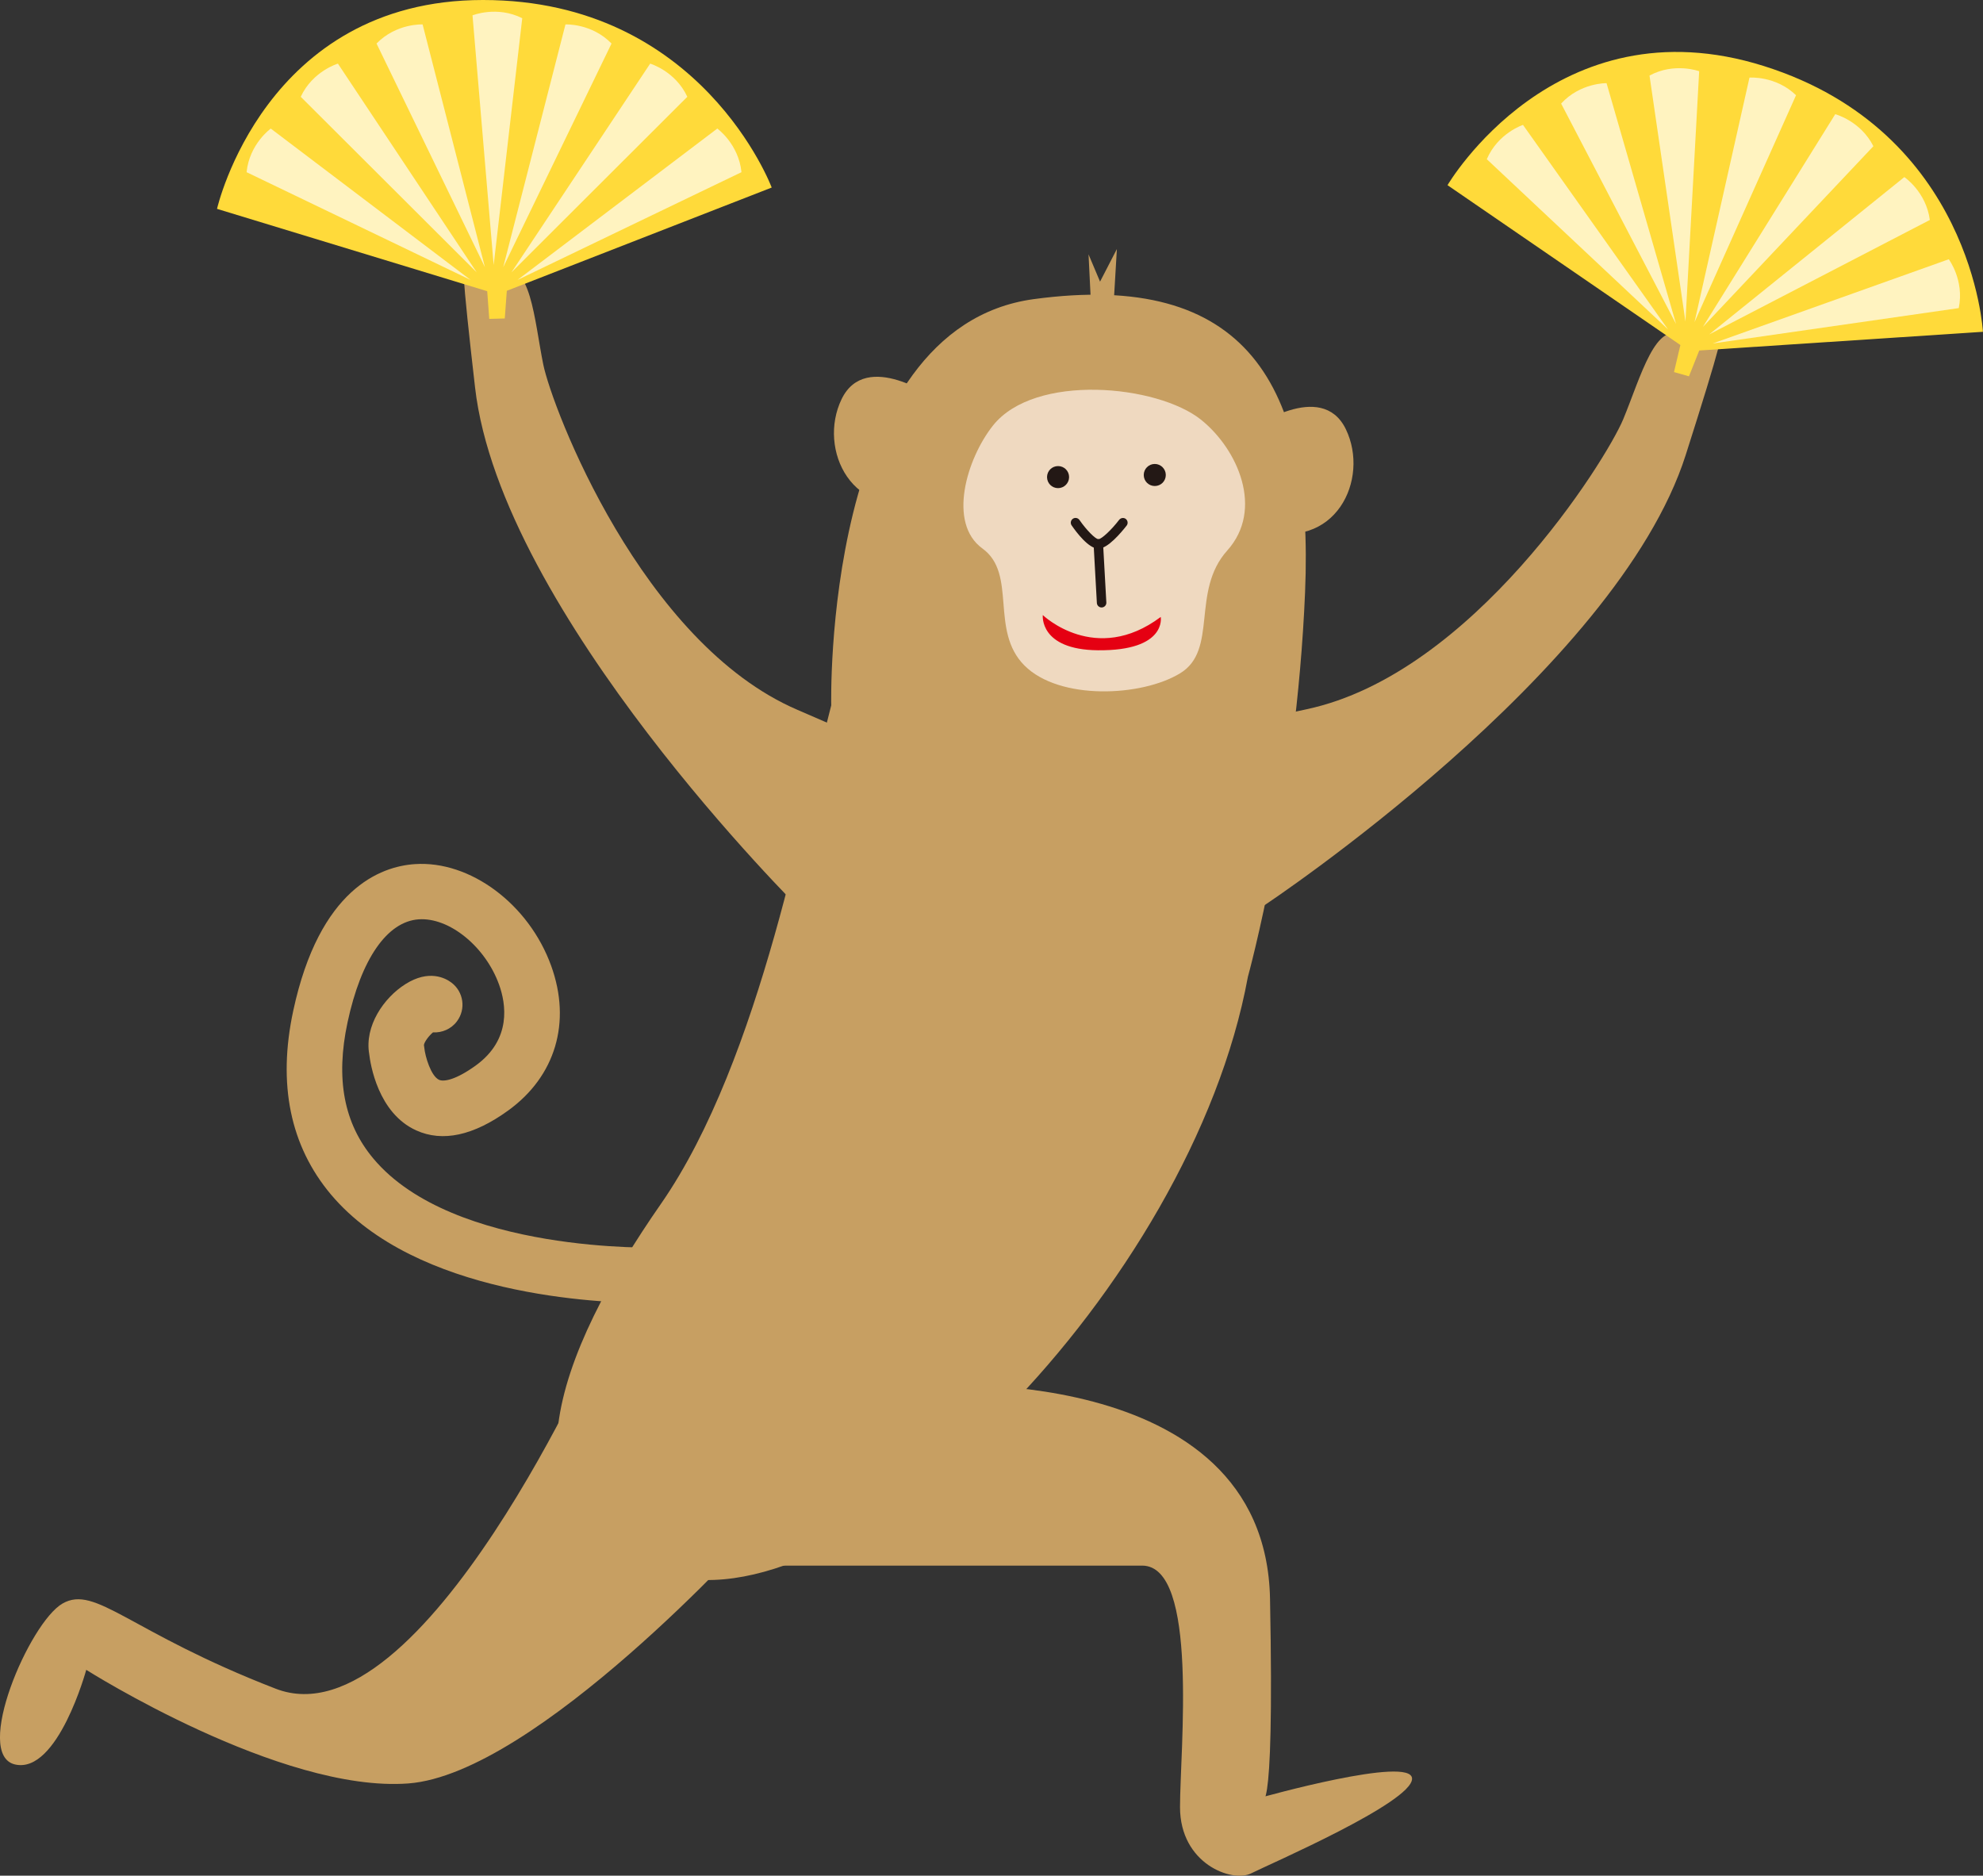
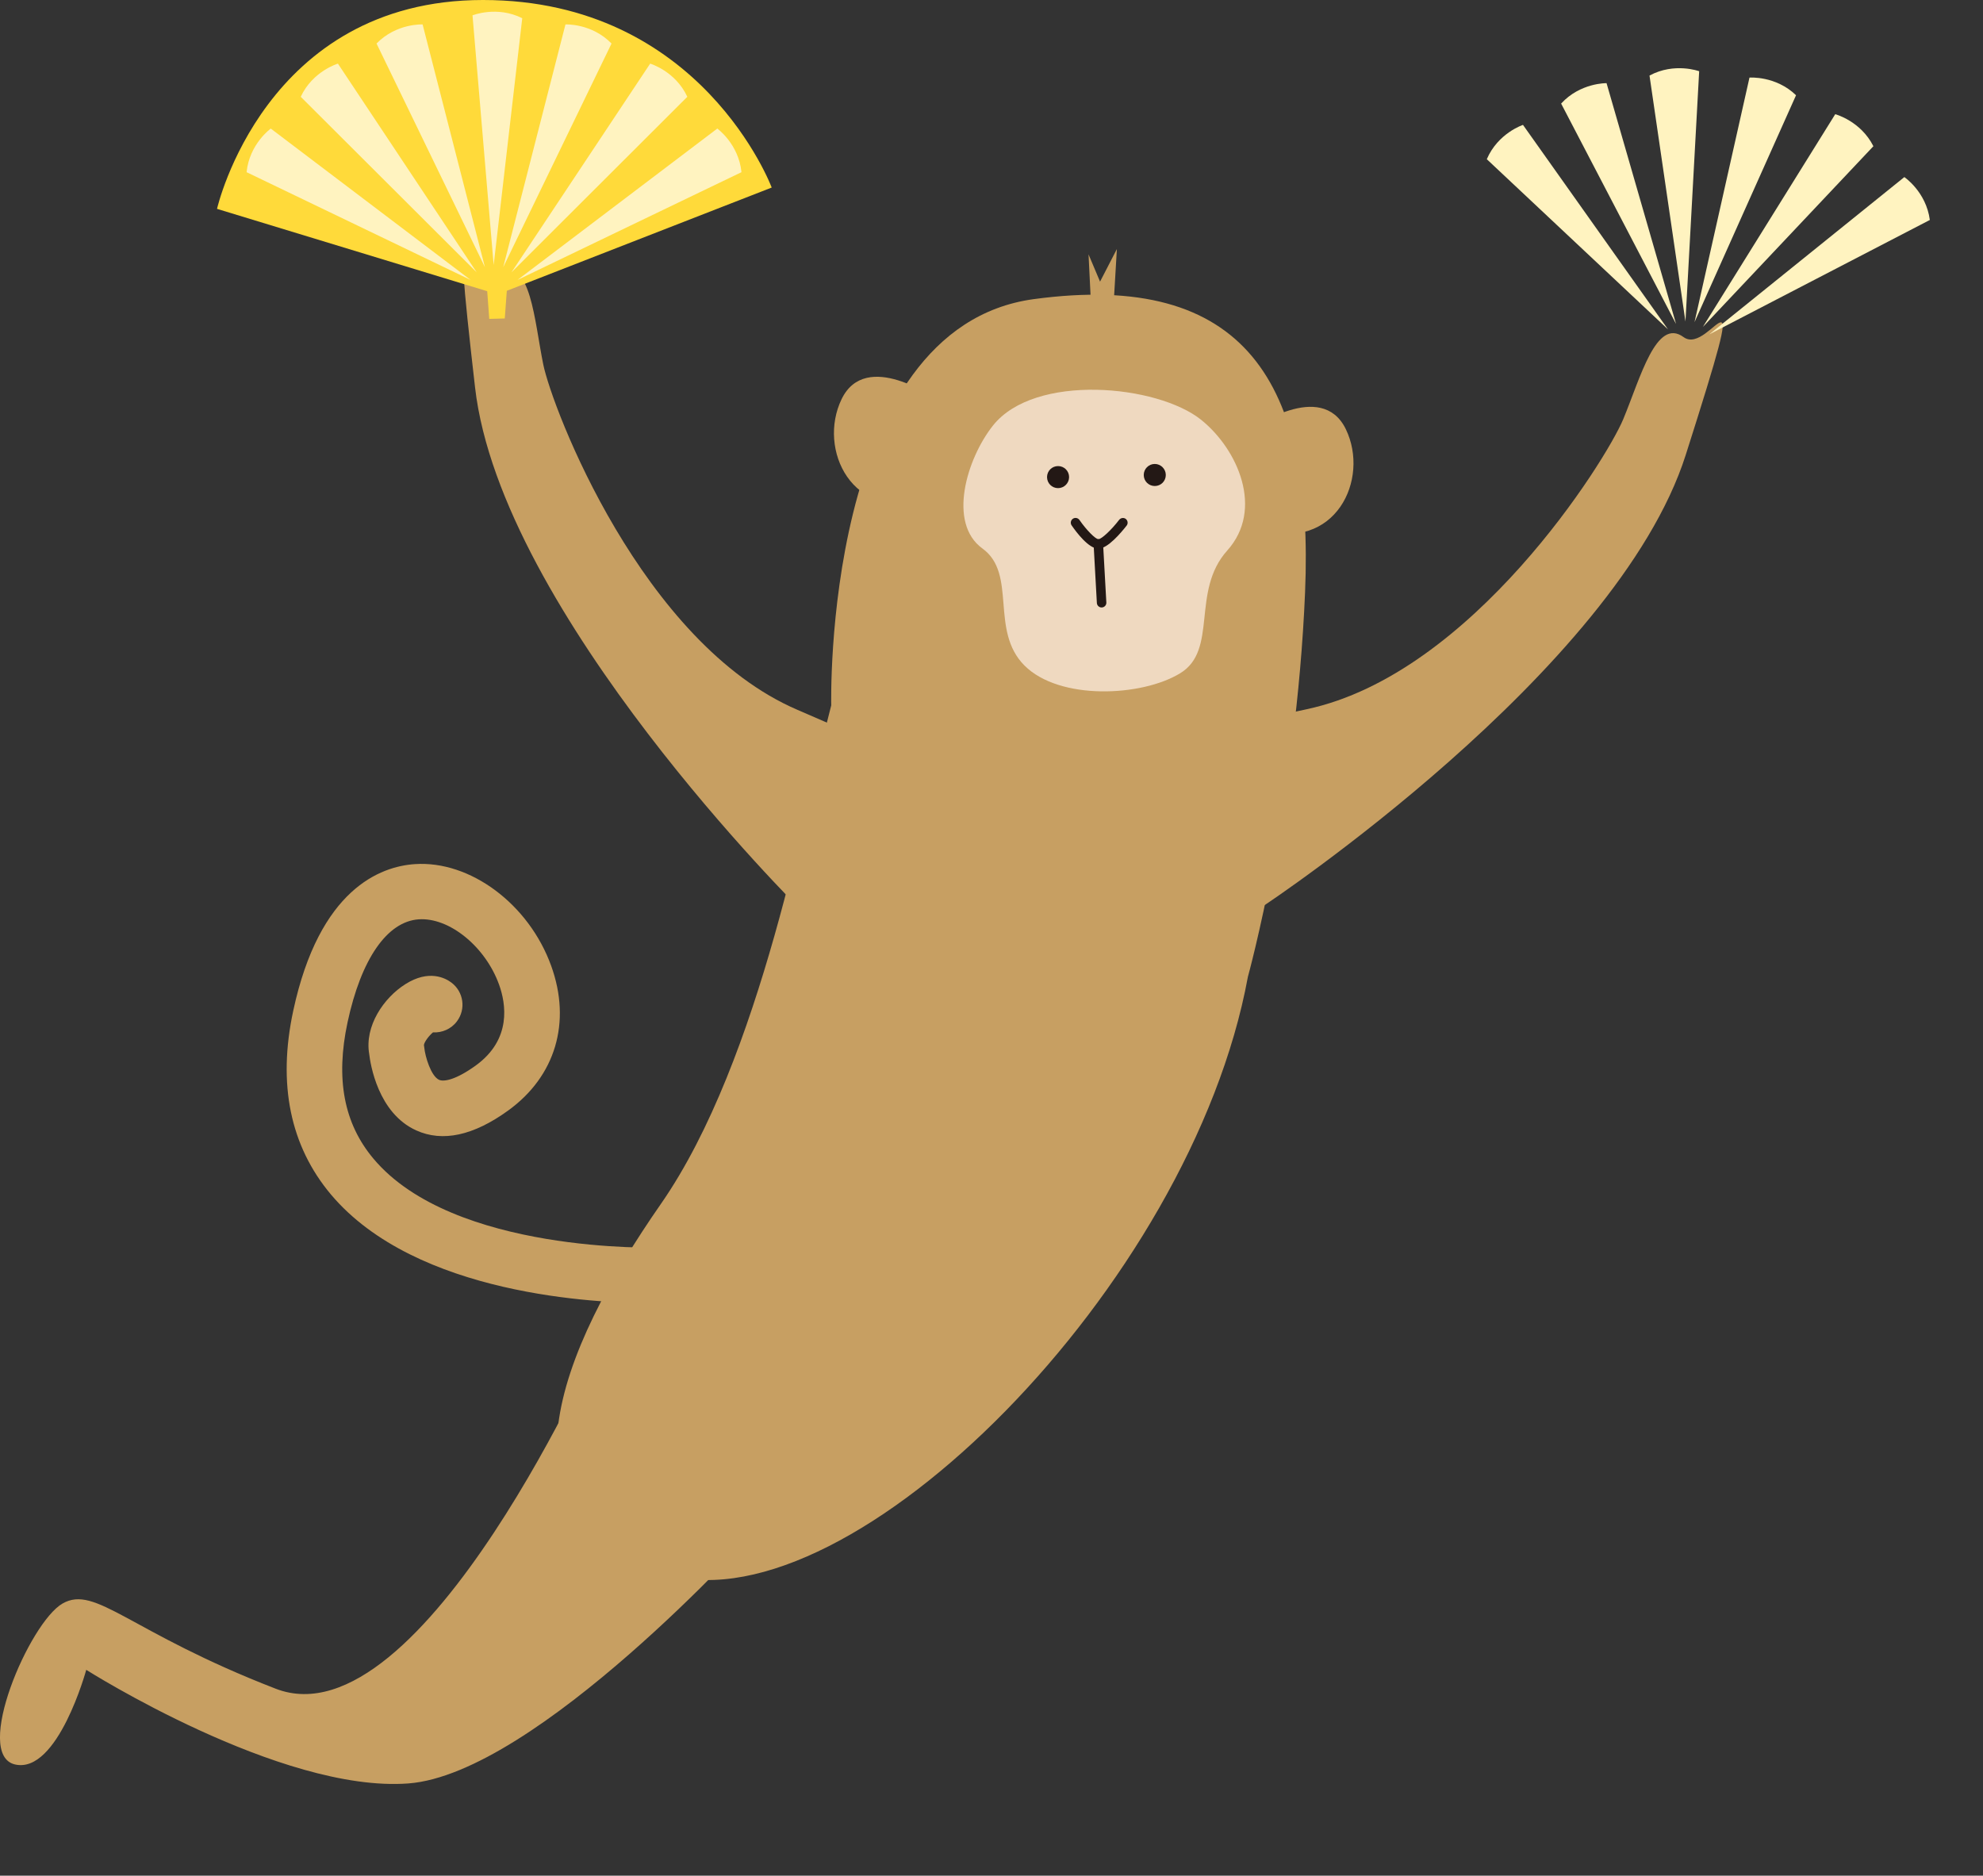
<svg xmlns="http://www.w3.org/2000/svg" version="1.1" id="レイヤー_1" x="0px" y="0px" viewBox="0 0 242.78 229.63" style="enable-background:new 0 0 242.78 229.63;" xml:space="preserve">
  <rect x="0" y="0" width="242.78" height="229.63" fill="#333333" stroke="none" />
  <style type="text/css">
	.st0{fill:#C79F62;}
	.st1{fill:#EFD9C0;}
	.st2{fill:#231815;}
	.st3{fill:#E50012;}
	.st4{fill:#FFDA3A;}
	.st5{fill:#FFF3C0;}
</style>
  <g>
    <path class="st0" d="M152.78,119.59c0,0,5.92-21.41,7-47.06c1.08-25.65-7.29-39.42-33.21-35.91c-25.92,3.51-24.8,49.73-24.8,49.73   c-3.09,11.59-8.5,43.28-20.87,61.06c-12.37,17.78-21.45,39.23,0.97,45.41C104.28,199.01,145.82,157.46,152.78,119.59z" />
    <path class="st1" d="M121.56,52.11c5.11-6.46,20.14-5.01,25.49-0.72c4.53,3.64,7.71,10.98,3.21,16c-4.5,5.01-1.07,12.18-5.78,15.04   c-4.71,2.87-14.78,3.34-19.06-0.96c-4.28-4.3-0.85-11.22-5.14-14.32C115.99,64.04,118.35,56.17,121.56,52.11z" />
    <path class="st2" d="M134.47,67.17c-1.18,0-2.68-1.99-3.27-2.85c-0.18-0.26-0.12-0.62,0.15-0.81c0.26-0.18,0.62-0.12,0.81,0.15   c0.85,1.23,1.96,2.35,2.32,2.35c0.38,0,1.59-1.13,2.54-2.37c0.2-0.25,0.56-0.3,0.81-0.11c0.25,0.2,0.3,0.56,0.11,0.81   C137.27,65.19,135.63,67.17,134.47,67.17z" />
    <path class="st2" d="M134.87,74.37c-0.31,0-0.56-0.24-0.58-0.55l-0.4-7.2c-0.02-0.32,0.23-0.59,0.55-0.61   c0.32-0.01,0.59,0.23,0.61,0.55l0.4,7.2c0.02,0.32-0.23,0.59-0.55,0.61C134.89,74.37,134.88,74.37,134.87,74.37z" />
    <path class="st0" d="M153.22,52.54c0,0,8.57-6.15,11.55,0c2.98,6.15-1.3,15.09-10.43,12.3" />
    <path class="st0" d="M114.59,48.86c0,0-8.57-6.15-11.55,0c-2.98,6.15,1.3,15.09,10.43,12.29" />
    <path class="st2" d="M130.89,58.41c0,0.74-0.61,1.35-1.35,1.35c-0.75,0-1.35-0.6-1.35-1.35c0-0.75,0.6-1.35,1.35-1.35   C130.29,57.06,130.89,57.66,130.89,58.41z" />
    <path class="st2" d="M142.73,58.15c0,0.75-0.6,1.35-1.35,1.35c-0.75,0-1.35-0.6-1.35-1.35c0-0.74,0.6-1.35,1.35-1.35   C142.12,56.8,142.73,57.41,142.73,58.15z" />
    <polyline class="st0" points="133.53,36.41 133.27,31.14 134.68,34.48 136.74,30.49 136.36,36.93  " />
-     <path class="st3" d="M142.11,75.53c0,0,0.78,4.16-7.69,4.08c-7.22-0.07-6.75-4.31-6.75-4.31S134.12,81.52,142.11,75.53z" />
    <path class="st0" d="M79.48,159.53c0.89,0,1.45-0.02,1.6-0.02c1.87-0.07,3.33-1.65,3.26-3.52c-0.07-1.87-1.64-3.32-3.52-3.26l0,0   c-0.25,0.01-25.32,0.78-35.1-10.88c-3.62-4.31-4.65-9.77-3.17-16.69c1.66-7.75,4.84-12.34,8.71-12.61   c3.74-0.26,8.16,3.33,9.84,7.99c0.84,2.32,1.58,6.7-2.86,9.91c-2.37,1.71-3.86,2.02-4.48,1.75c-0.99-0.45-1.71-2.83-1.82-3.98   l-0.04-0.28c0.05-0.39,0.61-1.14,1.11-1.55c1.1,0.06,2.22-0.4,2.93-1.35c1.13-1.5,0.82-3.63-0.68-4.75   c-0.73-0.55-2.74-1.63-5.62,0.19c-2.67,1.68-5.02,5.14-4.44,8.55c0.15,1.25,1.07,7.24,5.76,9.36c3.22,1.46,7.01,0.64,11.25-2.43   c5.8-4.19,7.77-10.81,5.27-17.72c-2.73-7.56-9.92-12.91-16.69-12.45c-4.18,0.28-11.68,3-14.89,17.96   c-1.93,8.98-0.37,16.55,4.62,22.49C50.97,158.63,73.27,159.53,79.48,159.53L79.48,159.53z" />
    <path class="st0" d="M154.8,110.83c0,0,43.11-28.57,51.58-55.12c8.46-26.55,3.1-11.97-0.26-14.44c-3.35-2.46-5.29,5.02-7.39,10.06   c-2.1,5.04-18.44,31.16-38.72,35.49c-20.28,4.34-17.29,5.11-17.29,5.11L154.8,110.83z" />
    <path class="st0" d="M98.12,111.46c0,0-36.79-36.35-39.96-64.04c-3.18-27.69-0.73-12.34,3.04-14.11c3.77-1.77,4.22,5.95,5.31,11.3   c1.09,5.35,12.07,34.13,31.14,42.3c19.06,8.17,15.98,8.35,15.98,8.35L98.12,111.46z" />
    <path class="st0" d="M73.75,163.26c0,0-22.03,50.43-40,43.48c-17.97-6.96-22.03-12.75-26.09-10.43   c-4.06,2.32-11.01,18.55-5.8,19.71c5.22,1.16,8.7-11.59,8.7-11.59s23.77,15.07,39.42,13.91c15.65-1.16,42.32-30.72,42.32-30.72   L73.75,163.26z" />
-     <path class="st0" d="M112.59,169.64c0,0,42.32-3.48,42.9,26.09c0.58,29.56-1.16,24.35-1.16,24.35s18.55-5.22,18.55-2.32   c0,2.9-17.39,10.43-19.71,11.59c-2.32,1.16-8.7-1.16-8.7-8.12c0-6.96,2.32-29.56-4.64-29.56c-6.96,0-45.22,0-45.22,0" />
    <g>
      <path class="st4" d="M59.65,35.65l0.25,3.39l1.9-0.05l0.25-3.39l32.43-12.64c0,0-8.58-22.96-35.35-22.96    C32.37,0,26.57,25.57,26.57,25.57L59.65,35.65z" />
      <path class="st5" d="M60.44,32.45L57.85,1.88c0,0,2.98-1.21,6.09,0.35L60.44,32.45z" />
      <path class="st5" d="M61.61,32.71l7.62-29.72c0,0,3.21-0.16,5.64,2.34L61.61,32.71z" />
      <path class="st5" d="M62.62,33.34L79.6,7.79c0,0,3.09,0.91,4.55,4.06L62.62,33.34z" />
      <path class="st5" d="M63.36,34.27l24.46-18.53c0,0,2.61,1.87,2.96,5.34L63.36,34.27z" />
      <path class="st5" d="M59.37,32.71L51.74,2.99c0,0-3.21-0.16-5.64,2.34L59.37,32.71z" />
      <path class="st5" d="M58.36,33.34L41.37,7.79c0,0-3.09,0.91-4.55,4.06L58.36,33.34z" />
      <path class="st5" d="M57.61,34.27L33.15,15.74c0,0-2.61,1.87-2.96,5.34L57.61,34.27z" />
    </g>
    <g>
-       <path class="st4" d="M205.73,42.24l-0.78,3.31l1.83,0.52l1.26-3.16l34.73-2.29c0,0-1.28-24.48-26.8-32.53    c-25.52-8.05-38.75,14.58-38.75,14.58L205.73,42.24z" />
      <path class="st5" d="M207.46,39.44l6.73-29.94c0,0,3.21-0.25,5.7,2.16L207.46,39.44z" />
      <path class="st5" d="M208.48,40.03l16.21-26.05c0,0,3.11,0.82,4.67,3.92L208.48,40.03z" />
      <path class="st5" d="M209.26,40.94l23.89-19.26c0,0,2.67,1.8,3.12,5.25L209.26,40.94z" />
-       <path class="st5" d="M209.69,42.05l28.9-10.31c0,0,1.93,2.57,1.22,5.98L209.69,42.05z" />
      <path class="st5" d="M206.35,39.36l1.68-30.64c0,0-3.02-1.12-6.08,0.53L206.35,39.36z" />
      <path class="st5" d="M205.2,39.66l-8.51-29.48c0,0-3.22-0.06-5.56,2.5L205.2,39.66z" />
      <path class="st5" d="M204.21,40.32l-17.75-25.03c0,0-3.06,1-4.43,4.2L204.21,40.32z" />
    </g>
  </g>
</svg>